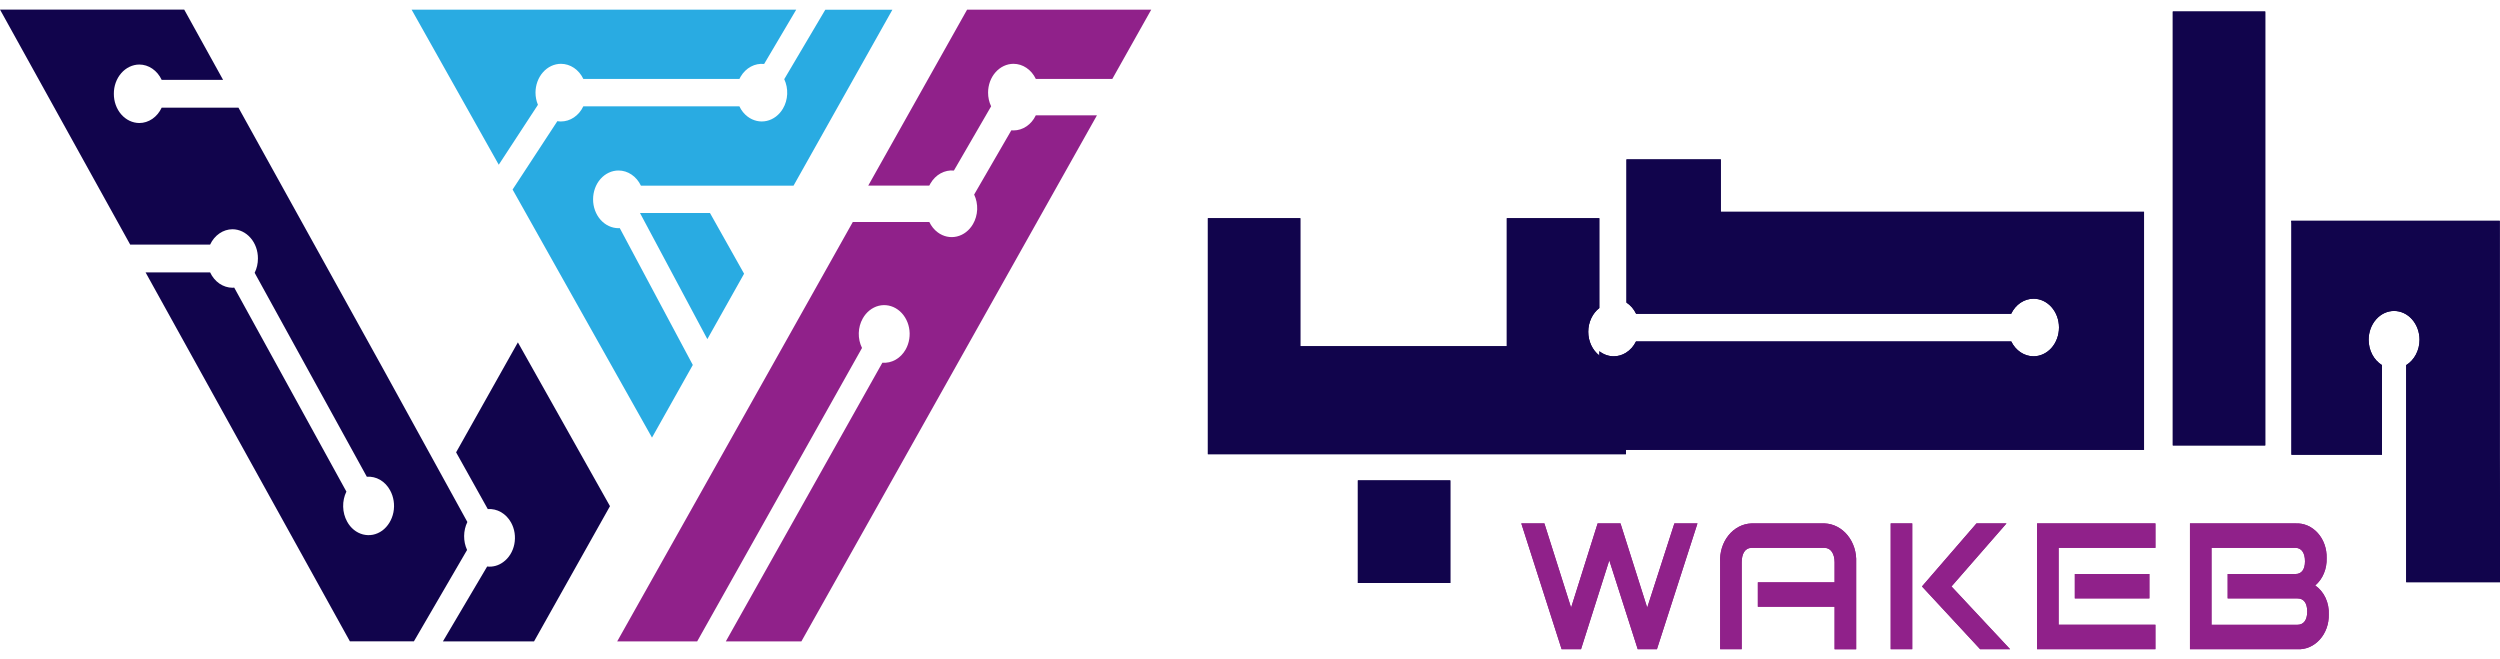
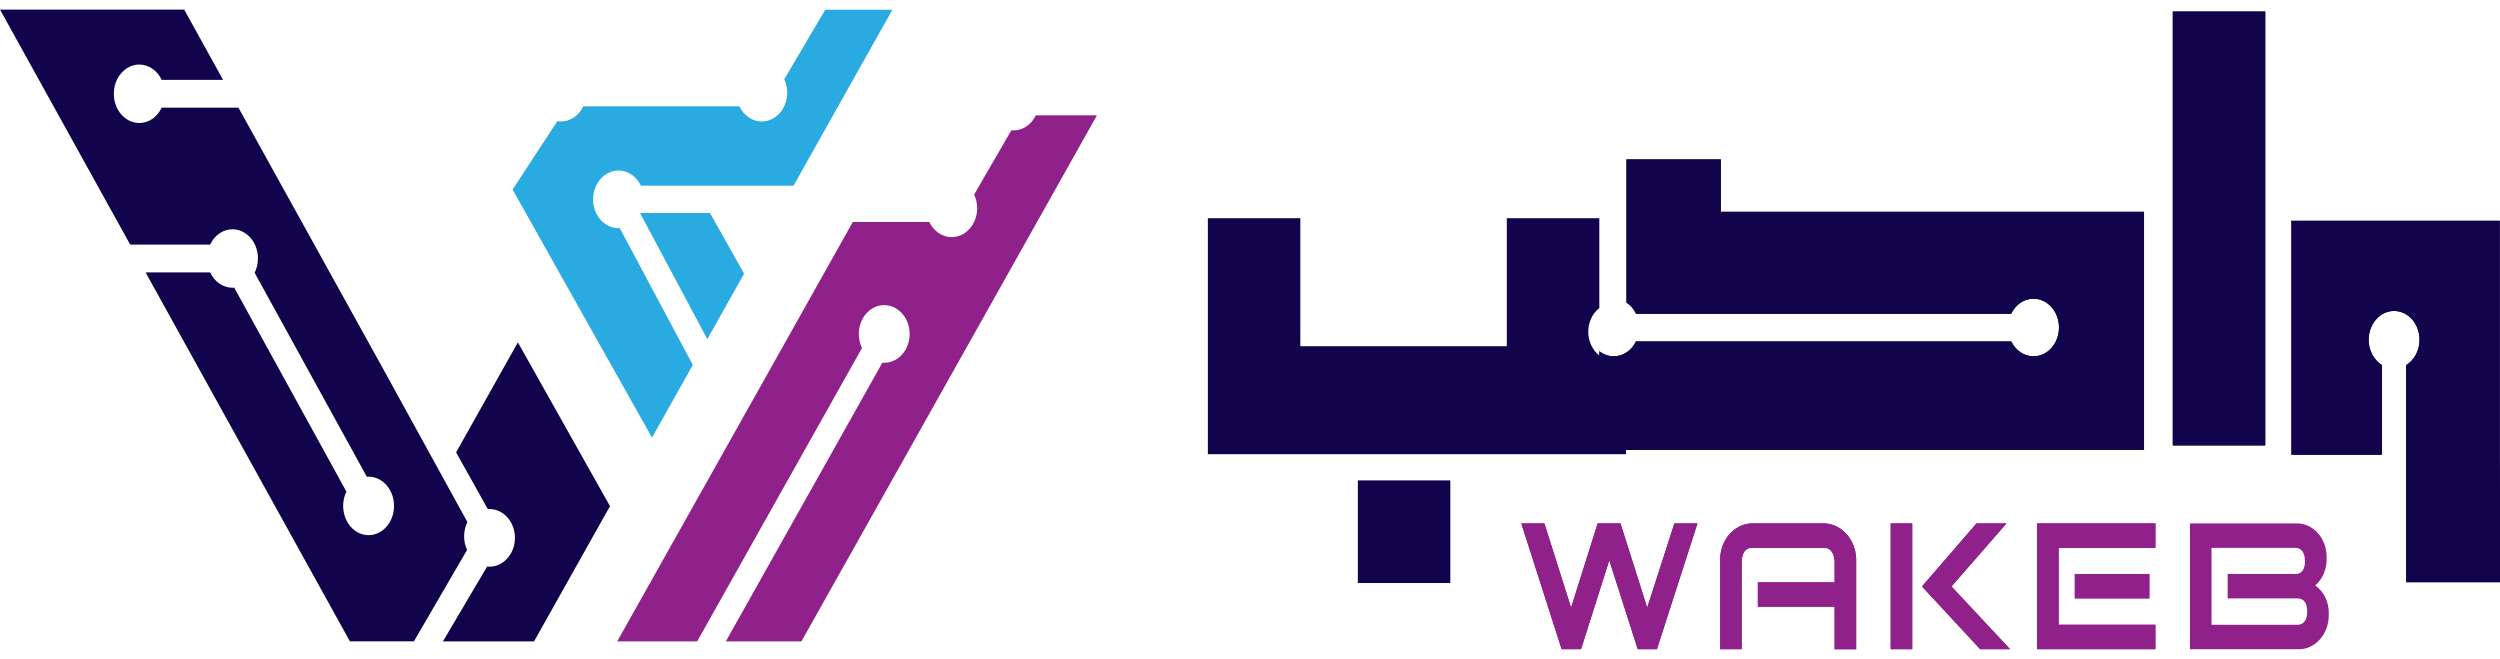
<svg xmlns="http://www.w3.org/2000/svg" width="129" height="34" viewBox="0 0 129 34" fill="none">
  <g clip-path="url(#clip0_5322_7535)">
    <path d="M86.398 27.009L84.995 31.356L83.617 27.009H82.438L81.068 31.356L79.69 27.009H78.499L80.579 33.499H81.581L83.038 28.912L84.507 33.499H85.497L87.589 27.009H86.398Z" fill="#90218A" />
    <path d="M94.154 27.009H90.371C90.148 27.017 89.928 27.075 89.725 27.181C89.522 27.287 89.34 27.438 89.19 27.625C89.04 27.811 88.924 28.031 88.85 28.27C88.776 28.508 88.745 28.761 88.759 29.014V33.5H89.871V29.014C89.871 28.573 90.049 28.271 90.371 28.271H94.154C94.466 28.271 94.665 28.573 94.665 29.014V30.047H90.704V31.306H94.665V33.502H95.779V29.015C95.79 28.762 95.757 28.509 95.682 28.27C95.606 28.032 95.489 27.812 95.338 27.626C95.187 27.439 95.004 27.288 94.801 27.182C94.598 27.076 94.378 27.017 94.154 27.009Z" fill="#90218A" />
    <path d="M100.696 30.261L103.533 27.009H101.986L99.173 30.261L102.175 33.499H103.721L100.696 30.261ZM97.559 27.009V33.499H98.672V27.009H97.559Z" fill="#90218A" />
    <path d="M107.06 29.619V30.879H110.909V29.619H107.06ZM111.22 28.271V27.009H105.112V33.499H111.219V32.238H106.225V28.271H111.22Z" fill="#90218A" />
    <path d="M119.464 30.21C119.656 30.046 119.81 29.833 119.912 29.587C120.015 29.341 120.063 29.071 120.054 28.799C120.061 28.56 120.024 28.322 119.946 28.099C119.867 27.877 119.749 27.675 119.599 27.507C119.448 27.339 119.269 27.208 119.072 27.122C118.874 27.037 118.663 26.998 118.452 27.009H113.002V33.499H118.552C118.764 33.51 118.975 33.471 119.173 33.385C119.37 33.299 119.55 33.168 119.701 33C119.852 32.833 119.972 32.631 120.051 32.409C120.131 32.187 120.169 31.949 120.164 31.709C120.178 31.411 120.121 31.114 119.997 30.85C119.874 30.586 119.69 30.365 119.464 30.21ZM118.552 32.239H114.114V28.27H118.452C118.741 28.27 118.937 28.509 118.937 28.962C118.937 29.416 118.738 29.619 118.452 29.619H114.947V30.879H118.552C118.855 30.879 119.052 31.092 119.052 31.559C119.053 32.012 118.853 32.239 118.552 32.239Z" fill="#90218A" />
    <path d="M70.065 24.787V30.082H74.837V24.787H70.065ZM83.268 18.606C83.002 18.606 82.743 18.515 82.525 18.343C82.349 18.208 82.205 18.025 82.106 17.812C82.006 17.599 81.954 17.361 81.954 17.12C81.954 16.878 82.006 16.641 82.106 16.427C82.205 16.214 82.349 16.031 82.525 15.895V11.258H77.751V17.865H67.097V11.258H62.326V23.435H83.899V18.422C83.706 18.543 83.49 18.606 83.27 18.606H83.268Z" fill="#11044C" />
    <path d="M88.794 10.928V8.226H83.926V15.613C84.136 15.749 84.309 15.95 84.424 16.192H103.775C103.888 15.956 104.055 15.759 104.258 15.622C104.461 15.485 104.694 15.413 104.93 15.413C105.103 15.413 105.273 15.451 105.433 15.526C105.592 15.601 105.737 15.71 105.859 15.848C105.981 15.986 106.078 16.15 106.144 16.33C106.21 16.511 106.244 16.704 106.244 16.899C106.243 17.294 106.105 17.672 105.859 17.95C105.612 18.229 105.278 18.385 104.93 18.385C104.696 18.385 104.465 18.314 104.263 18.18C104.06 18.045 103.893 17.851 103.78 17.619H84.418C84.298 17.865 84.118 18.067 83.9 18.202C83.707 18.322 83.49 18.385 83.27 18.385C83.004 18.385 82.745 18.294 82.527 18.123V23.214H110.632V10.928H88.794Z" fill="#11044C" />
    <path d="M112.116 0.594V22.984H116.887V0.594H112.116Z" fill="#11044C" />
    <path d="M128.988 23.529V11.394H118.225L118.238 11.504V23.463H122.911V18.84C122.703 18.712 122.528 18.523 122.407 18.293C122.286 18.063 122.222 17.799 122.222 17.531C122.222 17.336 122.256 17.142 122.322 16.962C122.388 16.782 122.485 16.618 122.607 16.48C122.729 16.341 122.873 16.232 123.033 16.157C123.192 16.083 123.363 16.044 123.535 16.045C123.883 16.045 124.217 16.201 124.463 16.48C124.709 16.759 124.848 17.137 124.848 17.531C124.848 17.799 124.784 18.063 124.662 18.293C124.541 18.523 124.367 18.712 124.159 18.84V30.043H129.004V26.999L128.988 23.529Z" fill="#11044C" />
    <path d="M24.116 26.935L19.892 19.255L19.791 19.071L14.606 9.71L12.305 5.556H8.342C8.231 5.795 8.065 5.994 7.862 6.134C7.658 6.274 7.425 6.348 7.187 6.348C6.836 6.345 6.501 6.185 6.255 5.902C6.009 5.619 5.872 5.236 5.875 4.839C5.873 4.642 5.906 4.447 5.971 4.265C6.037 4.083 6.133 3.917 6.255 3.777C6.377 3.636 6.522 3.525 6.682 3.448C6.842 3.372 7.013 3.331 7.187 3.33C7.425 3.33 7.658 3.404 7.862 3.544C8.065 3.683 8.231 3.883 8.342 4.121H11.511L9.506 0.497H0.002L5.104 9.709L6.718 12.621H10.842C10.953 12.383 11.119 12.184 11.323 12.044C11.526 11.904 11.759 11.83 11.997 11.829C12.348 11.832 12.683 11.993 12.929 12.276C13.175 12.559 13.312 12.941 13.309 13.338C13.31 13.597 13.252 13.852 13.14 14.077L18.929 24.601C19.166 24.582 19.403 24.637 19.615 24.76C19.826 24.883 20.004 25.07 20.128 25.299C20.315 25.637 20.377 26.045 20.301 26.434C20.224 26.824 20.016 27.163 19.721 27.381C19.575 27.486 19.412 27.558 19.242 27.592C19.072 27.625 18.897 27.62 18.729 27.577C18.56 27.533 18.401 27.452 18.26 27.338C18.12 27.224 18 27.079 17.91 26.912C17.783 26.681 17.713 26.416 17.707 26.145C17.7 25.873 17.758 25.605 17.874 25.366L12.085 14.84C12.056 14.845 12.027 14.848 11.997 14.848C11.759 14.847 11.526 14.772 11.322 14.633C11.119 14.493 10.953 14.293 10.842 14.055H7.511L18.055 33.094H21.357L24.101 28.378C23.998 28.155 23.946 27.906 23.949 27.654C23.951 27.403 24.009 27.155 24.116 26.935Z" fill="#11044C" />
    <path d="M31.475 26.118L27.556 33.097H22.854L25.137 29.232C25.425 29.265 25.715 29.187 25.959 29.009C26.105 28.905 26.231 28.77 26.331 28.61C26.43 28.451 26.501 28.271 26.539 28.081C26.577 27.89 26.582 27.693 26.553 27.501C26.524 27.308 26.461 27.125 26.369 26.959C26.243 26.733 26.065 26.549 25.854 26.427C25.642 26.306 25.406 26.251 25.17 26.269L23.535 23.341L26.723 17.666L31.475 26.118Z" fill="#11044C" />
    <path d="M36.634 10.99L38.395 14.124L36.499 17.499L33.047 11.035L33.023 10.99H36.634Z" fill="#29ABE2" />
-     <path d="M27.757 5.408L25.736 8.5L21.24 0.5H41.084L39.429 3.301C39.194 3.276 38.957 3.323 38.744 3.438C38.531 3.553 38.349 3.731 38.218 3.953C38.194 3.992 38.173 4.032 38.154 4.073H30.101C29.988 3.837 29.821 3.64 29.618 3.503C29.415 3.366 29.182 3.293 28.946 3.293C28.598 3.293 28.264 3.45 28.018 3.728C27.771 4.007 27.633 4.385 27.632 4.779C27.632 4.996 27.675 5.211 27.757 5.408Z" fill="#29ABE2" />
    <path d="M30.603 10.284C30.602 10.48 30.636 10.673 30.702 10.854C30.768 11.035 30.864 11.199 30.986 11.337C31.108 11.476 31.253 11.585 31.412 11.66C31.571 11.735 31.742 11.774 31.915 11.774C31.936 11.774 31.957 11.773 31.979 11.77L35.749 18.832L33.643 22.58L28.891 14.127L26.45 9.78L28.76 6.252C28.821 6.263 28.883 6.268 28.944 6.268C29.181 6.268 29.414 6.196 29.617 6.058C29.82 5.921 29.987 5.724 30.099 5.488H38.153C38.253 5.701 38.399 5.883 38.577 6.017C38.867 6.236 39.221 6.316 39.563 6.239C39.905 6.162 40.206 5.934 40.399 5.606C40.531 5.383 40.607 5.124 40.619 4.856C40.631 4.588 40.578 4.321 40.467 4.085L42.586 0.501H46.048L40.947 9.579H33.071C32.958 9.342 32.792 9.145 32.588 9.008C32.385 8.87 32.153 8.798 31.916 8.798C31.743 8.798 31.573 8.836 31.413 8.911C31.254 8.985 31.109 9.095 30.987 9.233C30.865 9.371 30.769 9.535 30.703 9.715C30.637 9.896 30.603 10.089 30.603 10.284Z" fill="#29ABE2" />
    <path d="M53.448 5.95C53.337 6.186 53.171 6.383 52.968 6.52C52.766 6.658 52.534 6.73 52.298 6.73C52.261 6.73 52.223 6.73 52.185 6.724L50.266 10.039C50.379 10.276 50.432 10.542 50.422 10.81C50.411 11.079 50.337 11.339 50.206 11.563C50.015 11.893 49.717 12.123 49.376 12.203C49.035 12.284 48.68 12.208 48.389 11.992C48.206 11.857 48.056 11.672 47.952 11.454H44.005L40.44 17.804L35.688 26.262L31.847 33.096H35.974L44.48 17.955C44.364 17.722 44.306 17.457 44.313 17.189C44.319 16.921 44.39 16.66 44.517 16.434C44.609 16.269 44.73 16.126 44.871 16.014C45.012 15.901 45.172 15.822 45.34 15.779C45.509 15.737 45.683 15.732 45.853 15.767C46.023 15.801 46.186 15.873 46.331 15.978C46.624 16.19 46.831 16.525 46.907 16.91C46.983 17.294 46.92 17.697 46.734 18.03C46.606 18.257 46.428 18.44 46.216 18.561C46.004 18.682 45.767 18.735 45.53 18.716L37.452 33.097H41.351L45.192 26.264L54.302 10.045L56.603 5.95L53.448 5.95Z" fill="#90218A" />
-     <path d="M59.403 0.5L57.396 4.072H53.448C53.336 3.837 53.17 3.64 52.967 3.503C52.765 3.365 52.533 3.293 52.297 3.293C51.949 3.293 51.616 3.45 51.37 3.728C51.124 4.006 50.985 4.384 50.985 4.778C50.984 5.025 51.038 5.269 51.142 5.486L49.222 8.8C48.986 8.778 48.749 8.828 48.536 8.945C48.322 9.062 48.141 9.243 48.011 9.467C47.989 9.503 47.969 9.54 47.95 9.578H44.801L49.901 0.5H59.403Z" fill="#90218A" />
    <path d="M86.398 27.009L84.996 31.356L83.618 27.009H82.438L81.069 31.356L79.691 27.009H78.5L80.58 33.499H81.581L83.039 28.912L84.507 33.499H85.498L87.589 27.009H86.398Z" fill="#90218A" />
    <path d="M94.155 27.009H90.371C90.148 27.017 89.929 27.075 89.726 27.181C89.523 27.287 89.341 27.438 89.191 27.625C89.04 27.811 88.925 28.031 88.851 28.27C88.777 28.508 88.746 28.761 88.76 29.014V33.5H89.872V29.014C89.872 28.573 90.049 28.271 90.372 28.271H94.155C94.466 28.271 94.665 28.573 94.665 29.014V30.047H90.705V31.306H94.665V33.502H95.779V29.015C95.791 28.762 95.758 28.509 95.683 28.27C95.607 28.032 95.49 27.812 95.339 27.626C95.188 27.439 95.005 27.288 94.802 27.182C94.598 27.076 94.379 27.017 94.155 27.009Z" fill="#90218A" />
    <path d="M100.696 30.261L103.534 27.009H101.987L99.174 30.261L102.176 33.499H103.721L100.696 30.261ZM97.56 27.009V33.499H98.672V27.009H97.56Z" fill="#90218A" />
    <path d="M107.061 29.619V30.879H110.909V29.619H107.061ZM111.221 28.271V27.009H105.113V33.499H111.22V32.238H106.225V28.271H111.221Z" fill="#90218A" />
-     <path d="M119.465 30.21C119.657 30.046 119.81 29.833 119.913 29.587C120.016 29.341 120.064 29.071 120.054 28.799C120.061 28.56 120.024 28.322 119.946 28.099C119.868 27.877 119.75 27.675 119.599 27.507C119.449 27.339 119.269 27.208 119.072 27.122C118.875 27.037 118.664 26.998 118.453 27.009H113.002V33.499H118.553C118.764 33.51 118.975 33.471 119.173 33.385C119.371 33.299 119.551 33.168 119.702 33C119.853 32.833 119.972 32.631 120.052 32.409C120.132 32.187 120.17 31.949 120.165 31.709C120.179 31.411 120.121 31.114 119.998 30.85C119.875 30.586 119.69 30.365 119.465 30.21ZM118.553 32.239H114.114V28.27H118.453C118.742 28.27 118.937 28.509 118.937 28.962C118.937 29.416 118.739 29.619 118.453 29.619H114.948V30.879H118.553C118.856 30.879 119.053 31.092 119.053 31.559C119.054 32.012 118.854 32.239 118.553 32.239Z" fill="#90218A" />
-     <path d="M70.065 24.787V30.082H74.837V24.787H70.065ZM83.268 18.606C83.002 18.606 82.743 18.515 82.525 18.343C82.349 18.208 82.205 18.025 82.106 17.812C82.006 17.599 81.954 17.361 81.954 17.12C81.954 16.878 82.006 16.641 82.106 16.427C82.205 16.214 82.349 16.031 82.525 15.895V11.258H77.751V17.865H67.097V11.258H62.326V23.435H83.899V18.422C83.706 18.543 83.49 18.606 83.27 18.606H83.268Z" fill="#11044C" />
    <path d="M88.794 10.928V8.226H83.926V15.613C84.136 15.749 84.309 15.95 84.424 16.192H103.775C103.888 15.956 104.055 15.759 104.258 15.622C104.461 15.485 104.694 15.413 104.93 15.413C105.103 15.413 105.273 15.451 105.433 15.526C105.592 15.601 105.737 15.71 105.859 15.848C105.981 15.986 106.078 16.15 106.144 16.33C106.21 16.511 106.244 16.704 106.244 16.899C106.243 17.294 106.105 17.672 105.859 17.95C105.612 18.229 105.278 18.385 104.93 18.385C104.696 18.385 104.465 18.314 104.263 18.18C104.06 18.045 103.893 17.851 103.78 17.619H84.418C84.298 17.865 84.118 18.067 83.9 18.202C83.707 18.322 83.49 18.385 83.27 18.385C83.004 18.385 82.745 18.294 82.527 18.123V23.214H110.632V10.928H88.794Z" fill="#11044C" />
-     <path d="M112.116 0.594V22.984H116.887V0.594H112.116Z" fill="#11044C" />
+     <path d="M112.116 0.594V22.984H116.887V0.594Z" fill="#11044C" />
    <path d="M128.988 23.529V11.394H118.225L118.238 11.504V23.463H122.911V18.84C122.703 18.712 122.528 18.523 122.407 18.293C122.286 18.063 122.222 17.799 122.222 17.531C122.222 17.336 122.256 17.142 122.322 16.962C122.388 16.782 122.485 16.618 122.607 16.48C122.729 16.341 122.873 16.232 123.033 16.157C123.192 16.083 123.363 16.044 123.535 16.045C123.883 16.045 124.217 16.201 124.463 16.48C124.709 16.759 124.848 17.137 124.848 17.531C124.848 17.799 124.784 18.063 124.662 18.293C124.541 18.523 124.367 18.712 124.159 18.84V30.043H129.004V26.999L128.988 23.529Z" fill="#11044C" />
  </g>
  <defs>
    <clipPath id="clip0_5322_7535">
      <rect width="129" height="33" fill="white" transform="translate(0 0.5)" />
    </clipPath>
  </defs>
</svg>